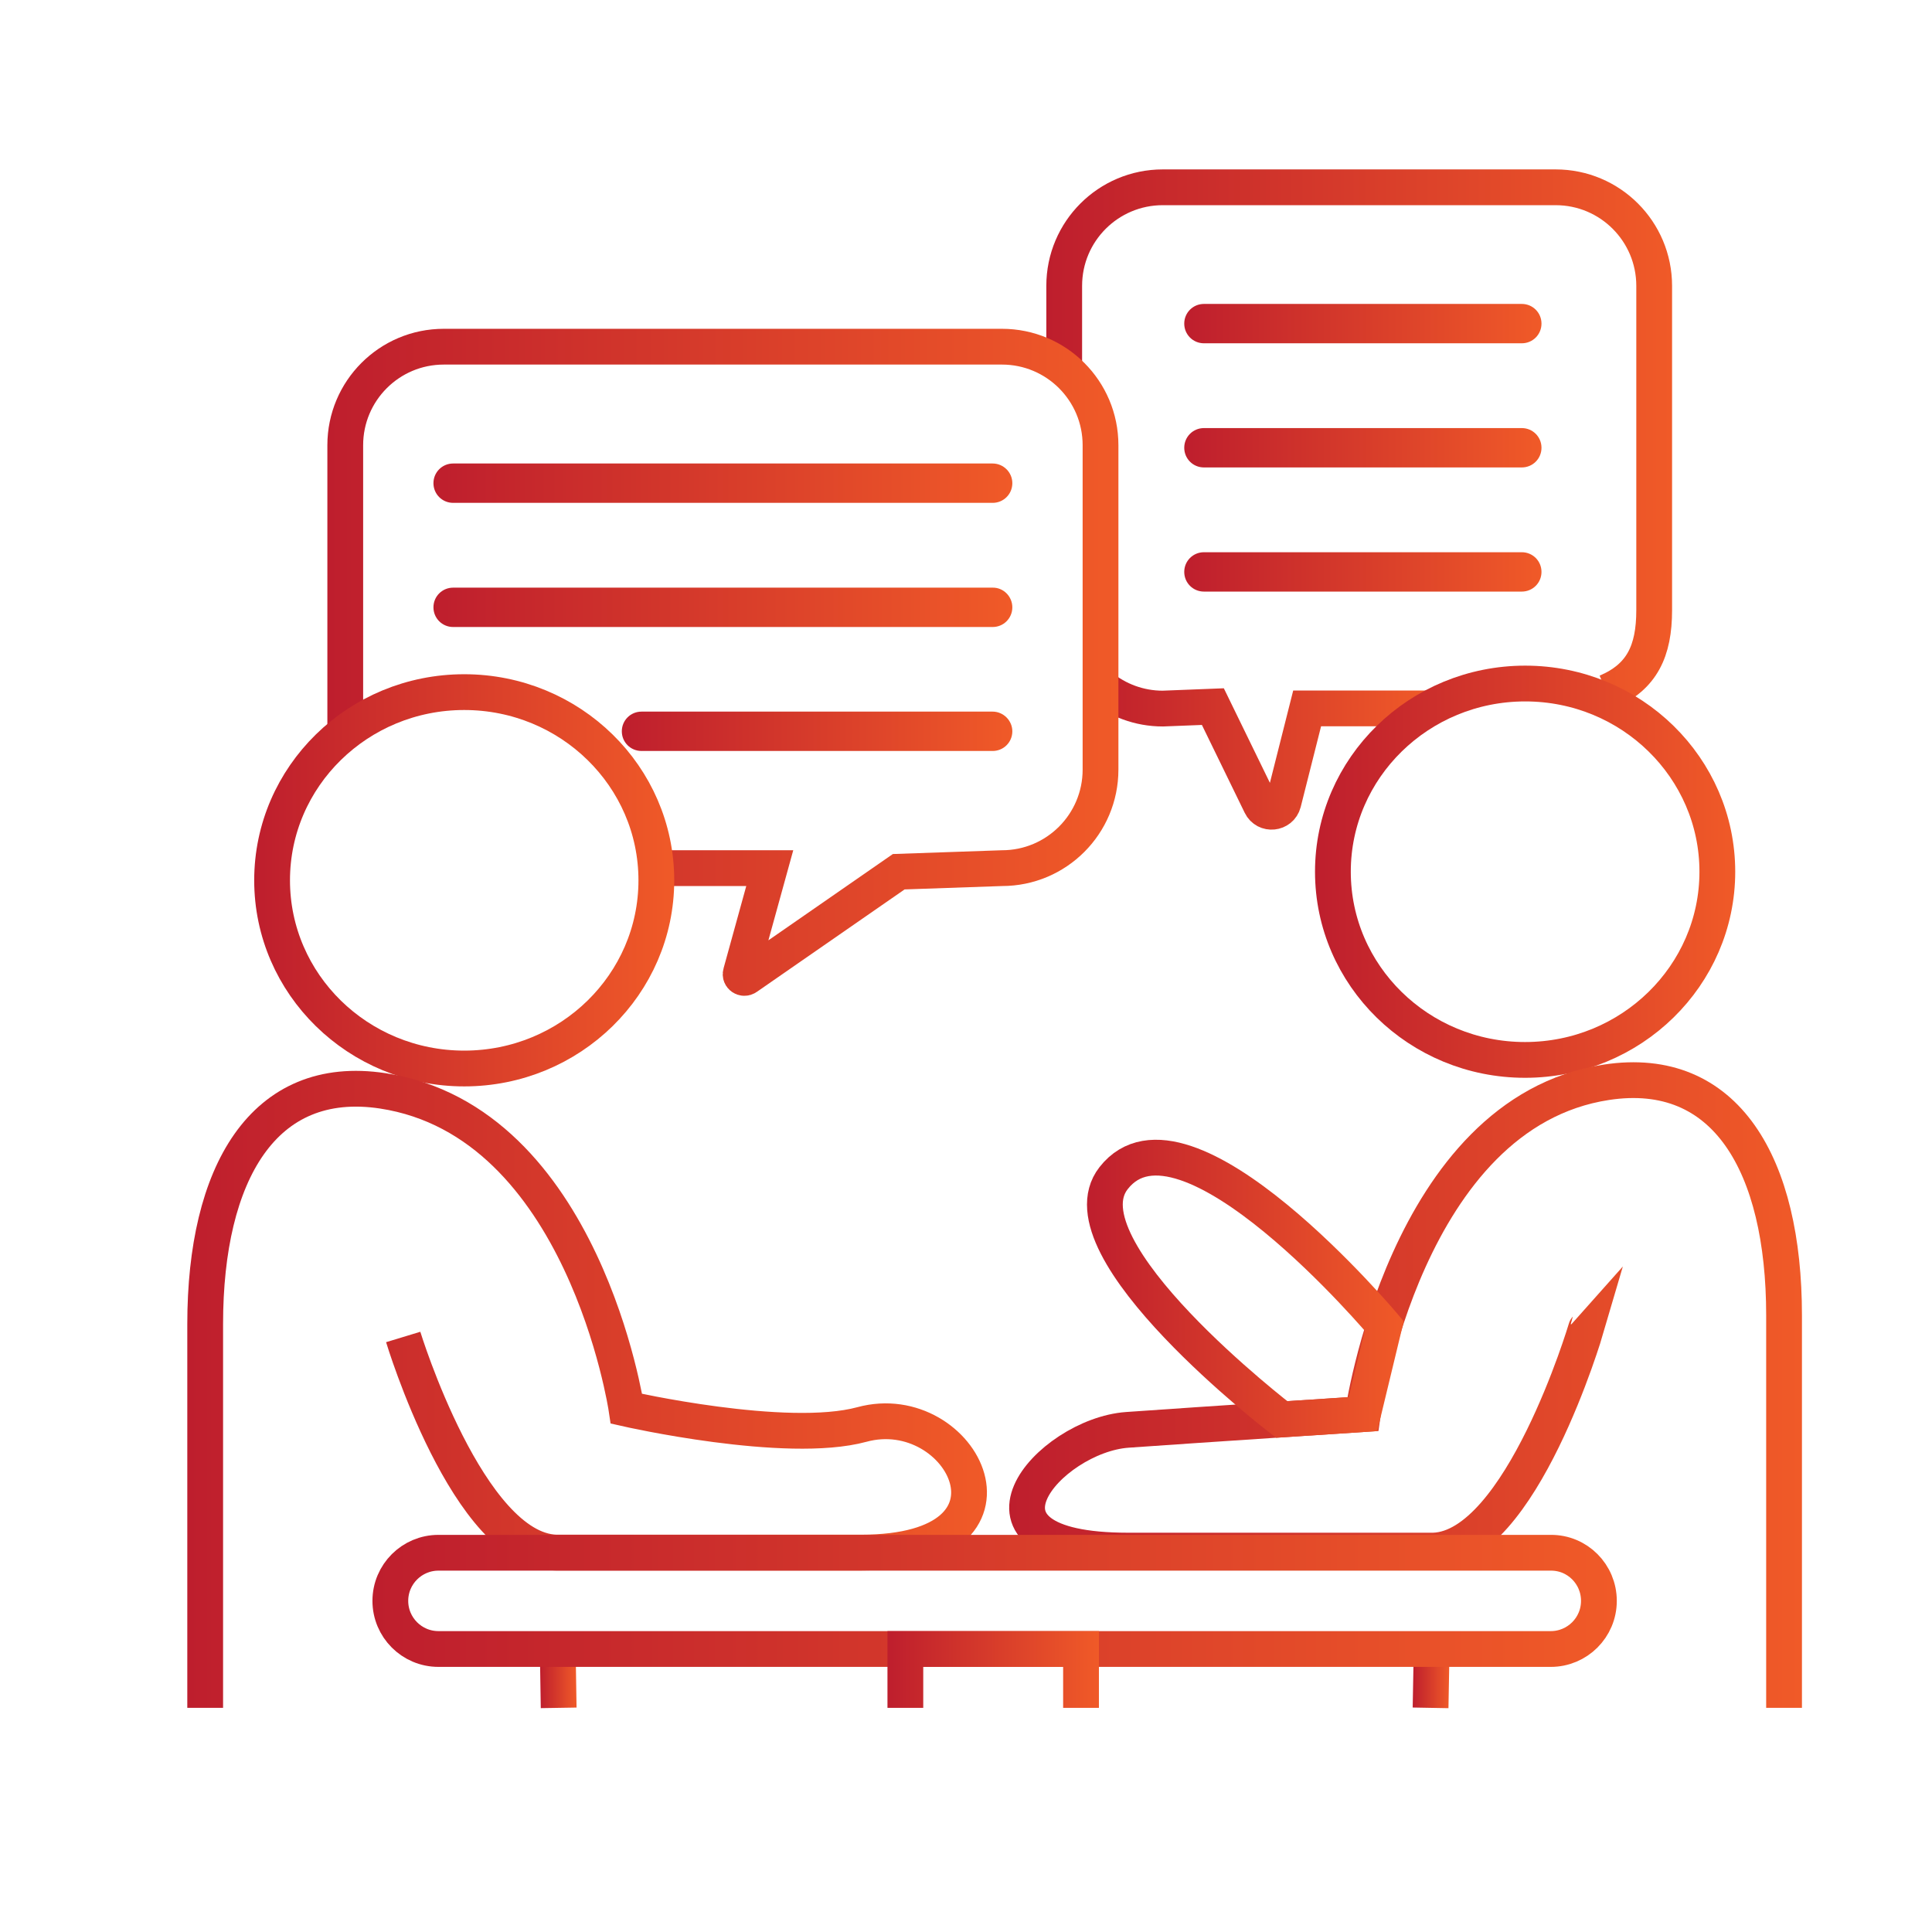
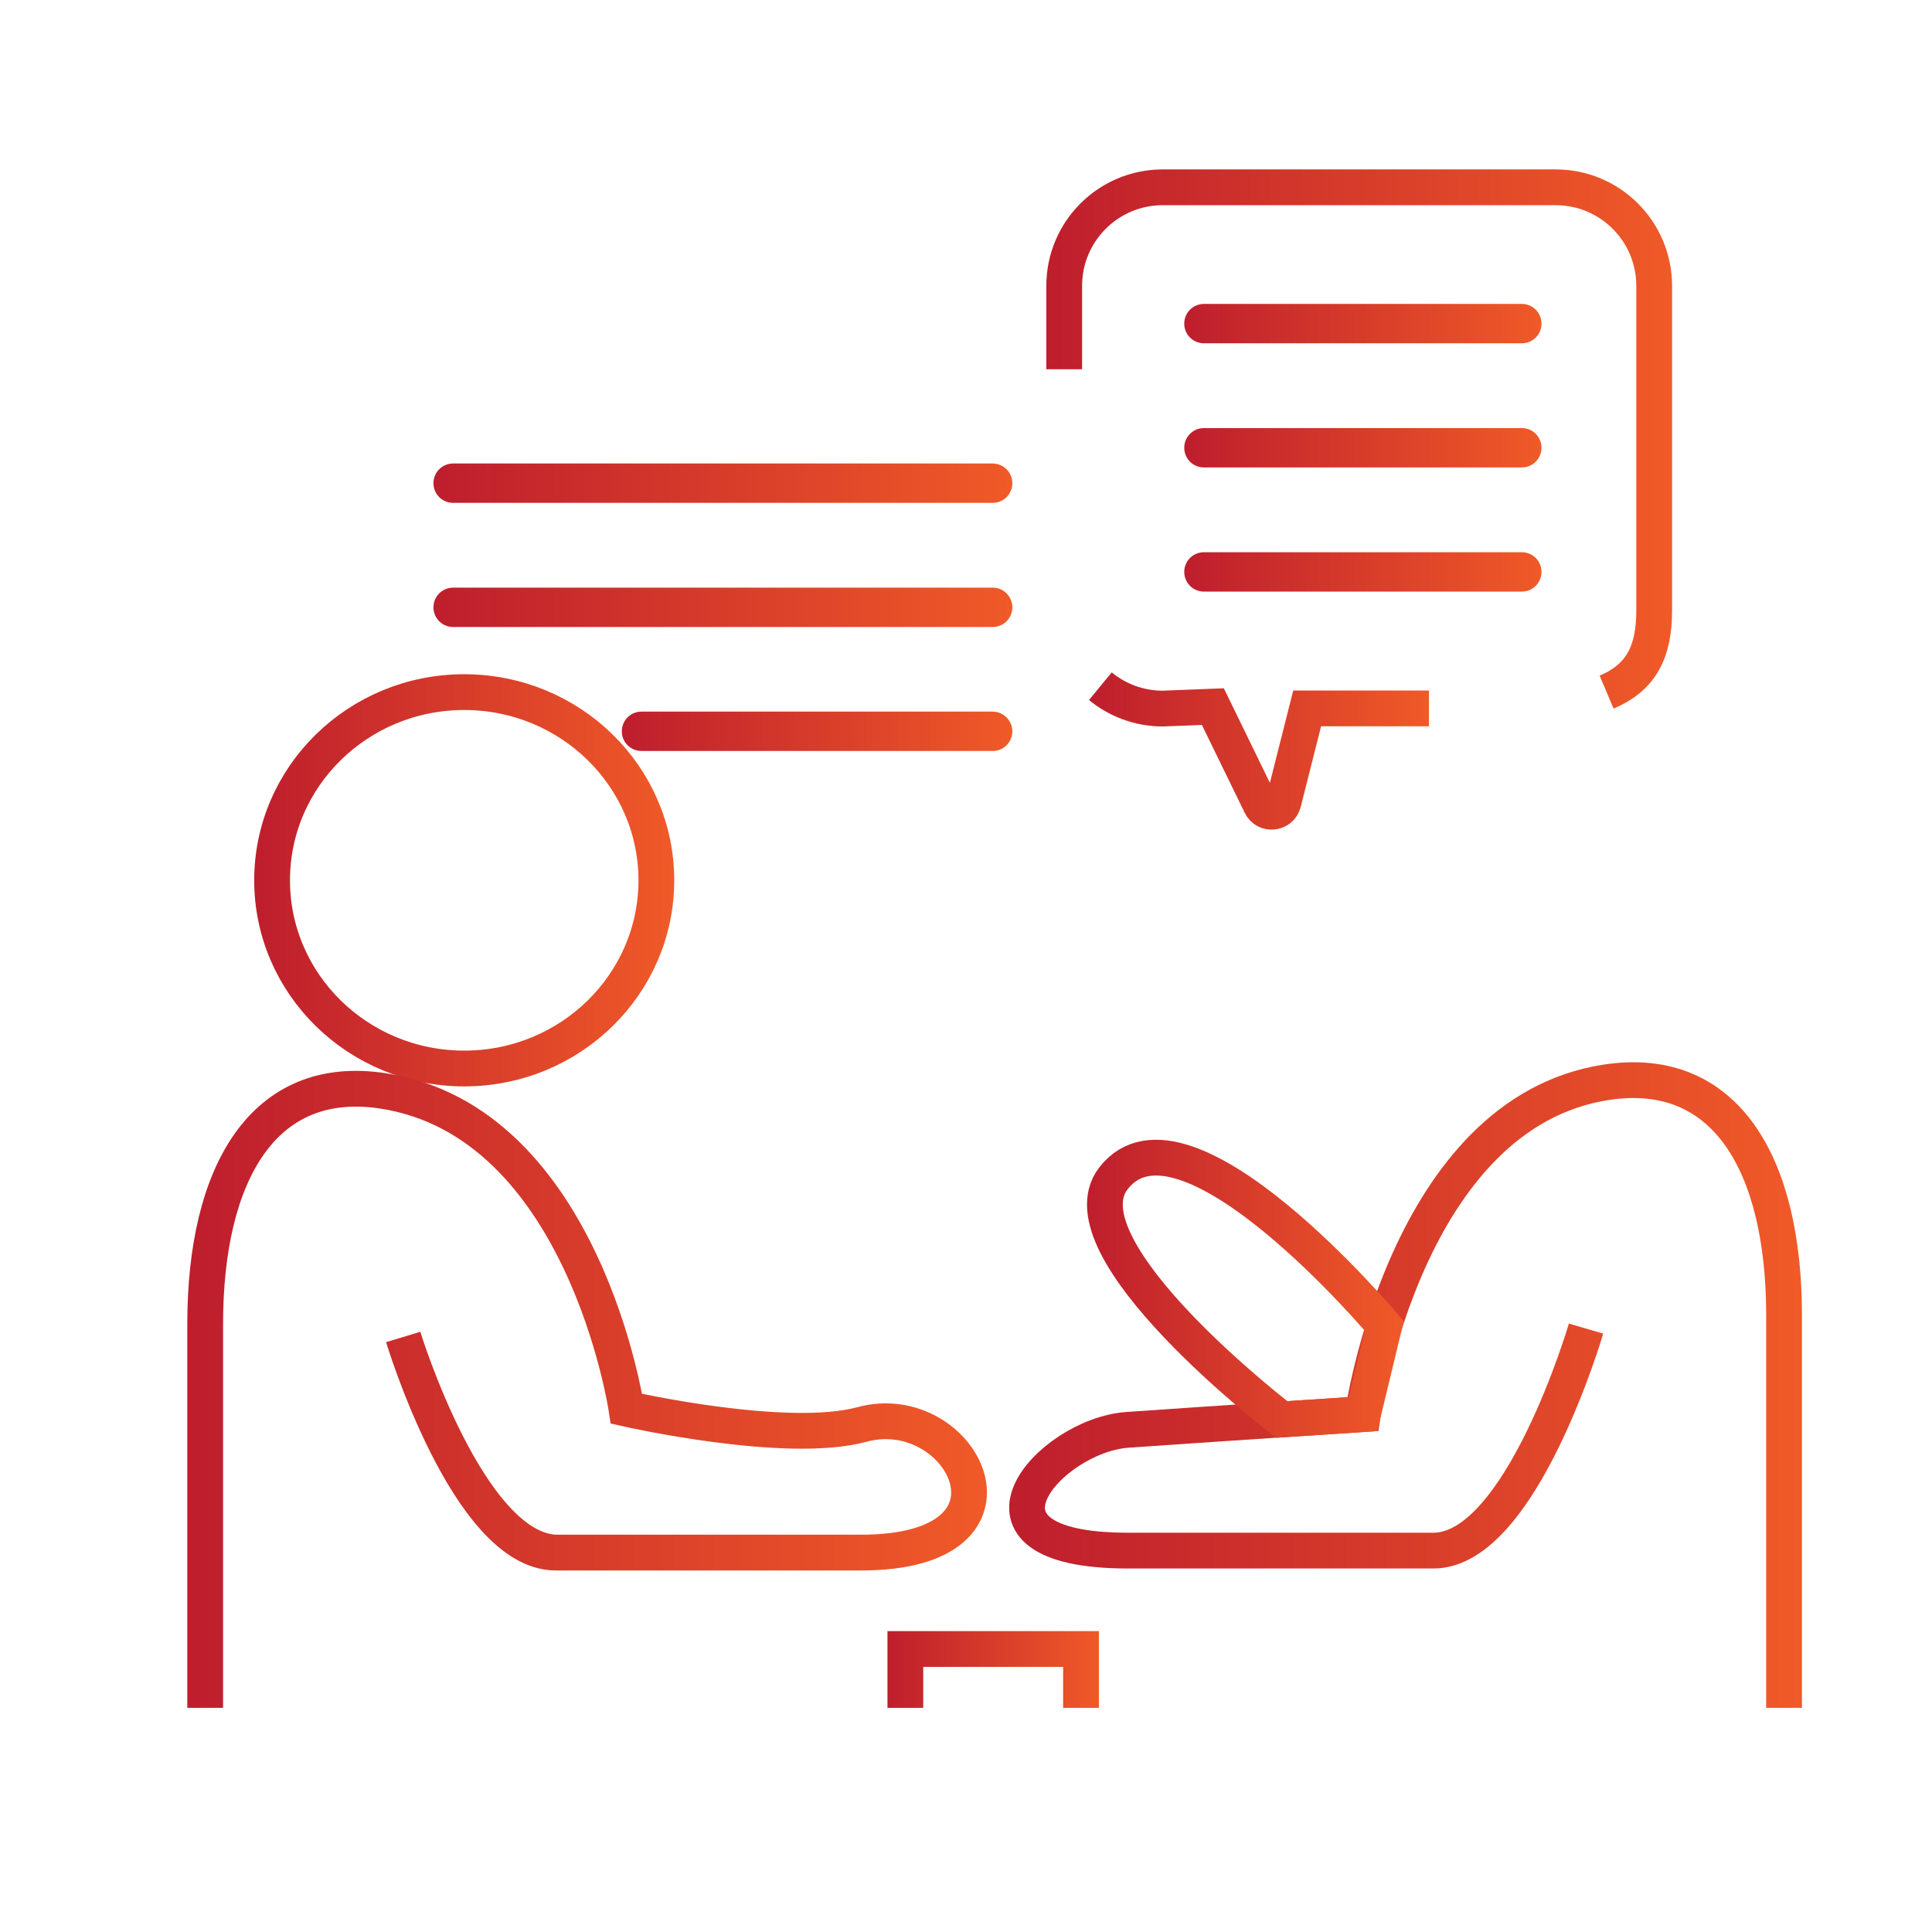
<svg xmlns="http://www.w3.org/2000/svg" version="1.1" id="Layer_1" x="0px" y="0px" viewBox="0 0 1080 1080" enable-background="new 0 0 1080 1080" xml:space="preserve">
  <g>
    <linearGradient id="SVGID_1_" gradientUnits="userSpaceOnUse" x1="584.991" y1="245.393" x2="934.732" y2="245.393">
      <stop offset="0" style="stop-color:#BE1E2D" />
      <stop offset="1" style="stop-color:#F05A28" />
    </linearGradient>
    <path fill="none" stroke="url(#SVGID_1_)" stroke-width="20" stroke-miterlimit="10" d="M898.1,386.9c19.8-8.4,26.6-23,26.6-45.8   V159.8c0-30.4-24.6-55.1-55.1-55.1H650c-30.4,0-55.1,24.6-55.1,55.1v46.6" />
    <linearGradient id="SVGID_00000018946864849104272470000005120506669801506714_" gradientUnits="userSpaceOnUse" x1="608.764" y1="419.866" x2="798.914" y2="419.866">
      <stop offset="0" style="stop-color:#BE1E2D" />
      <stop offset="1" style="stop-color:#F05A28" />
    </linearGradient>
    <path fill="none" stroke="url(#SVGID_00000018946864849104272470000005120506669801506714_)" stroke-width="20" stroke-miterlimit="10" d="   M615.1,383.6c9.5,7.8,21.7,12.5,34.9,12.5l28-1.1l26.8,55c2.7,5.6,11,4.8,12.6-1.3l13.3-52.7h68.1" />
    <g>
      <linearGradient id="SVGID_00000013178203271229400840000011316077165462156163_" gradientUnits="userSpaceOnUse" x1="661.975" y1="180.924" x2="861.705" y2="180.924">
        <stop offset="0" style="stop-color:#BE1E2D" />
        <stop offset="1" style="stop-color:#F05A28" />
      </linearGradient>
      <path fill="url(#SVGID_00000013178203271229400840000011316077165462156163_)" d="M662,180.9c0,6.1,4.9,11,11,11h177.7    c6.1,0,11-4.9,11-11l0,0c0-6.1-4.9-11-11-11H673C666.9,169.9,662,174.8,662,180.9L662,180.9z" />
      <linearGradient id="SVGID_00000176022249240467366670000018404668198628152474_" gradientUnits="userSpaceOnUse" x1="661.975" y1="250.305" x2="861.705" y2="250.305">
        <stop offset="0" style="stop-color:#BE1E2D" />
        <stop offset="1" style="stop-color:#F05A28" />
      </linearGradient>
      <path fill="url(#SVGID_00000176022249240467366670000018404668198628152474_)" d="M662,250.3c0,6.1,4.9,11,11,11h177.7    c6.1,0,11-4.9,11-11l0,0c0-6.1-4.9-11-11-11H673C666.9,239.3,662,244.2,662,250.3L662,250.3z" />
      <linearGradient id="SVGID_00000124860276534253677050000007181314243311530893_" gradientUnits="userSpaceOnUse" x1="661.975" y1="319.685" x2="861.705" y2="319.685">
        <stop offset="0" style="stop-color:#BE1E2D" />
        <stop offset="1" style="stop-color:#F05A28" />
      </linearGradient>
      <path fill="url(#SVGID_00000124860276534253677050000007181314243311530893_)" d="M662,319.7c0,6.1,4.9,11,11,11h177.7    c6.1,0,11-4.9,11-11l0,0c0-6.1-4.9-11-11-11H673C666.9,308.7,662,313.6,662,319.7L662,319.7z" />
    </g>
    <linearGradient id="SVGID_00000145024820592061971660000011987317172056077192_" gradientUnits="userSpaceOnUse" x1="182.988" y1="370.252" x2="625.117" y2="370.252">
      <stop offset="0" style="stop-color:#BE1E2D" />
      <stop offset="1" style="stop-color:#F05A28" />
    </linearGradient>
-     <path fill="none" stroke="url(#SVGID_00000145024820592061971660000011987317172056077192_)" stroke-width="20" stroke-miterlimit="10" d="   M193,408.8V248.9c0-30.4,24.6-55.1,55.1-55.1h312c30.4,0,55.1,24.6,55.1,55.1v181.3c0,30.4-24.6,55.1-55.1,55.1l-57.7,2l-85.1,59   c-1.6,1.1-3.8-0.4-3.2-2.3l16.2-58.7h-63.2" />
    <g>
      <linearGradient id="SVGID_00000060737751851669680850000017542043384472965562_" gradientUnits="userSpaceOnUse" x1="242.252" y1="270.079" x2="565.852" y2="270.079">
        <stop offset="0" style="stop-color:#BE1E2D" />
        <stop offset="1" style="stop-color:#F05A28" />
      </linearGradient>
      <path fill="url(#SVGID_00000060737751851669680850000017542043384472965562_)" d="M565.9,270.1c0,6.1-4.9,11-11,11H253.3    c-6.1,0-11-4.9-11-11l0,0c0-6.1,4.9-11,11-11h301.6C560.9,259.1,565.9,264,565.9,270.1L565.9,270.1z" />
      <linearGradient id="SVGID_00000074412612838299987950000015559615650638269335_" gradientUnits="userSpaceOnUse" x1="242.252" y1="339.46" x2="565.852" y2="339.46">
        <stop offset="0" style="stop-color:#BE1E2D" />
        <stop offset="1" style="stop-color:#F05A28" />
      </linearGradient>
      <path fill="url(#SVGID_00000074412612838299987950000015559615650638269335_)" d="M565.9,339.5c0,6.1-4.9,11-11,11H253.3    c-6.1,0-11-4.9-11-11l0,0c0-6.1,4.9-11,11-11h301.6C560.9,328.4,565.9,333.4,565.9,339.5L565.9,339.5z" />
      <linearGradient id="SVGID_00000004532746635676485190000000837551658563365785_" gradientUnits="userSpaceOnUse" x1="347.542" y1="408.841" x2="565.852" y2="408.841">
        <stop offset="0" style="stop-color:#BE1E2D" />
        <stop offset="1" style="stop-color:#F05A28" />
      </linearGradient>
      <path fill="url(#SVGID_00000004532746635676485190000000837551658563365785_)" d="M565.9,408.8c0,6.1-4.9,11-11,11H358.6    c-6.1,0-11-4.9-11-11l0,0c0-6.1,4.9-11,11-11h196.3C560.9,397.8,565.9,402.8,565.9,408.8L565.9,408.8z" />
    </g>
    <g>
      <g>
        <g>
          <linearGradient id="SVGID_00000062183381904858950730000012335402111649629605_" gradientUnits="userSpaceOnUse" x1="142.097" y1="492.063" x2="376.918" y2="492.063">
            <stop offset="0" style="stop-color:#BE1E2D" />
            <stop offset="1" style="stop-color:#F05A28" />
          </linearGradient>
          <path fill="none" stroke="url(#SVGID_00000062183381904858950730000012335402111649629605_)" stroke-width="20" stroke-miterlimit="10" d="      M366.9,492.1c0,58.1-48.1,105.2-107.4,105.2s-107.4-47.1-107.4-105.2s48.1-105.2,107.4-105.2S366.9,434,366.9,492.1z" />
          <linearGradient id="SVGID_00000071559457105332928430000013805850417179719820_" gradientUnits="userSpaceOnUse" x1="301.761" y1="939.144" x2="322.327" y2="939.144">
            <stop offset="0" style="stop-color:#BE1E2D" />
            <stop offset="1" style="stop-color:#F05A28" />
          </linearGradient>
-           <line fill="none" stroke="url(#SVGID_00000071559457105332928430000013805850417179719820_)" stroke-width="20" stroke-miterlimit="10" x1="311.8" y1="923.6" x2="312.3" y2="954.7" />
          <linearGradient id="SVGID_00000143583306305744994760000013117072176834024583_" gradientUnits="userSpaceOnUse" x1="104.713" y1="776.654" x2="551.674" y2="776.654">
            <stop offset="0" style="stop-color:#BE1E2D" />
            <stop offset="1" style="stop-color:#F05A28" />
          </linearGradient>
          <path fill="none" stroke="url(#SVGID_00000143583306305744994760000013117072176834024583_)" stroke-width="20" stroke-miterlimit="10" d="      M114.7,954.7c0,0,0-130.5,0-214.6c0-84,32.4-140.5,99.3-130.3C326.3,627,350.2,787.5,350.2,787.5s89.2,20.3,131.6,8.8      c56.2-15.3,100.7,71.6-0.4,71.6c-101.1,0-121.7,0-170.7,0c-49,0-85.3-120.5-85.3-120.5s36.4,118.7,85.3,120.5" />
        </g>
        <g>
          <linearGradient id="SVGID_00000075131311036674165650000016424696668165473195_" gradientUnits="userSpaceOnUse" x1="735.136" y1="487.257" x2="969.959" y2="487.257">
            <stop offset="0" style="stop-color:#BE1E2D" />
            <stop offset="1" style="stop-color:#F05A28" />
          </linearGradient>
-           <path fill="none" stroke="url(#SVGID_00000075131311036674165650000016424696668165473195_)" stroke-width="20" stroke-miterlimit="10" d="      M745.1,487.3c0,58.1,48.1,105.2,107.4,105.2S960,545.4,960,487.3c0-58.1-48.1-105.2-107.4-105.2S745.1,429.2,745.1,487.3z" />
          <linearGradient id="SVGID_00000159463618704460833800000005716962716238198671_" gradientUnits="userSpaceOnUse" x1="789.728" y1="938.233" x2="810.346" y2="938.233">
            <stop offset="0" style="stop-color:#BE1E2D" />
            <stop offset="1" style="stop-color:#F05A28" />
          </linearGradient>
-           <line fill="none" stroke="url(#SVGID_00000159463618704460833800000005716962716238198671_)" stroke-width="20" stroke-miterlimit="10" x1="800.3" y1="921.8" x2="799.7" y2="954.7" />
          <linearGradient id="SVGID_00000013886741759251511700000017624667474286373252_" gradientUnits="userSpaceOnUse" x1="564.226" y1="774.252" x2="1007.34" y2="774.252">
            <stop offset="0" style="stop-color:#BE1E2D" />
            <stop offset="1" style="stop-color:#F05A28" />
          </linearGradient>
-           <path fill="none" stroke="url(#SVGID_00000013886741759251511700000017624667474286373252_)" stroke-width="20" stroke-miterlimit="10" d="      M997.3,954.7c0,0,0-135.3,0-219.4c0-84-32.4-140.5-99.3-130.3c-112.3,17.1-136.2,185.5-136.2,185.5s-87.8,5.7-131.6,8.8      c-43.8,3.1-100.7,67.5,0.4,67.5c101.1,0,121.7,0,170.7,0c49,0,85.3-124.1,85.3-124.1S850.3,865,801.4,866.8" />
+           <path fill="none" stroke="url(#SVGID_00000013886741759251511700000017624667474286373252_)" stroke-width="20" stroke-miterlimit="10" d="      M997.3,954.7c0,0,0-135.3,0-219.4c0-84-32.4-140.5-99.3-130.3c-112.3,17.1-136.2,185.5-136.2,185.5s-87.8,5.7-131.6,8.8      c-43.8,3.1-100.7,67.5,0.4,67.5c101.1,0,121.7,0,170.7,0c49,0,85.3-124.1,85.3-124.1" />
        </g>
        <linearGradient id="SVGID_00000093890604922995519080000013648292785431689901_" gradientUnits="userSpaceOnUse" x1="607.677" y1="720.381" x2="784.684" y2="720.381">
          <stop offset="0" style="stop-color:#BE1E2D" />
          <stop offset="1" style="stop-color:#F05A28" />
        </linearGradient>
        <path fill="none" stroke="url(#SVGID_00000093890604922995519080000013648292785431689901_)" stroke-width="20" stroke-miterlimit="10" d="     M773.8,741.2c0,0-111.8-133.2-151.3-82.6c-30.7,39.3,94,134.9,94,134.9l45.4-3L773.8,741.2z" />
      </g>
      <linearGradient id="SVGID_00000011717785693906492400000018221674101841365657_" gradientUnits="userSpaceOnUse" x1="208.229" y1="894.861" x2="903.822" y2="894.861">
        <stop offset="0" style="stop-color:#BE1E2D" />
        <stop offset="1" style="stop-color:#F05A28" />
      </linearGradient>
-       <path fill="none" stroke="url(#SVGID_00000011717785693906492400000018221674101841365657_)" stroke-width="20" stroke-miterlimit="10" d="    M893.8,894.9c0,14.9-12.1,26.9-26.9,26.9H245.1c-14.9,0-26.9-12.1-26.9-26.9l0,0c0-14.9,12.1-26.9,26.9-26.9h621.8    C881.8,867.9,893.8,880,893.8,894.9L893.8,894.9z" />
    </g>
    <linearGradient id="SVGID_00000086691000020317852950000018129959856414407810_" gradientUnits="userSpaceOnUse" x1="496.102" y1="933.234" x2="614.341" y2="933.234">
      <stop offset="0" style="stop-color:#BE1E2D" />
      <stop offset="1" style="stop-color:#F05A28" />
    </linearGradient>
    <polyline fill="none" stroke="url(#SVGID_00000086691000020317852950000018129959856414407810_)" stroke-width="20" stroke-miterlimit="10" points="   506.1,954.7 506.1,921.8 604.3,921.8 604.3,954.7  " />
  </g>
</svg>